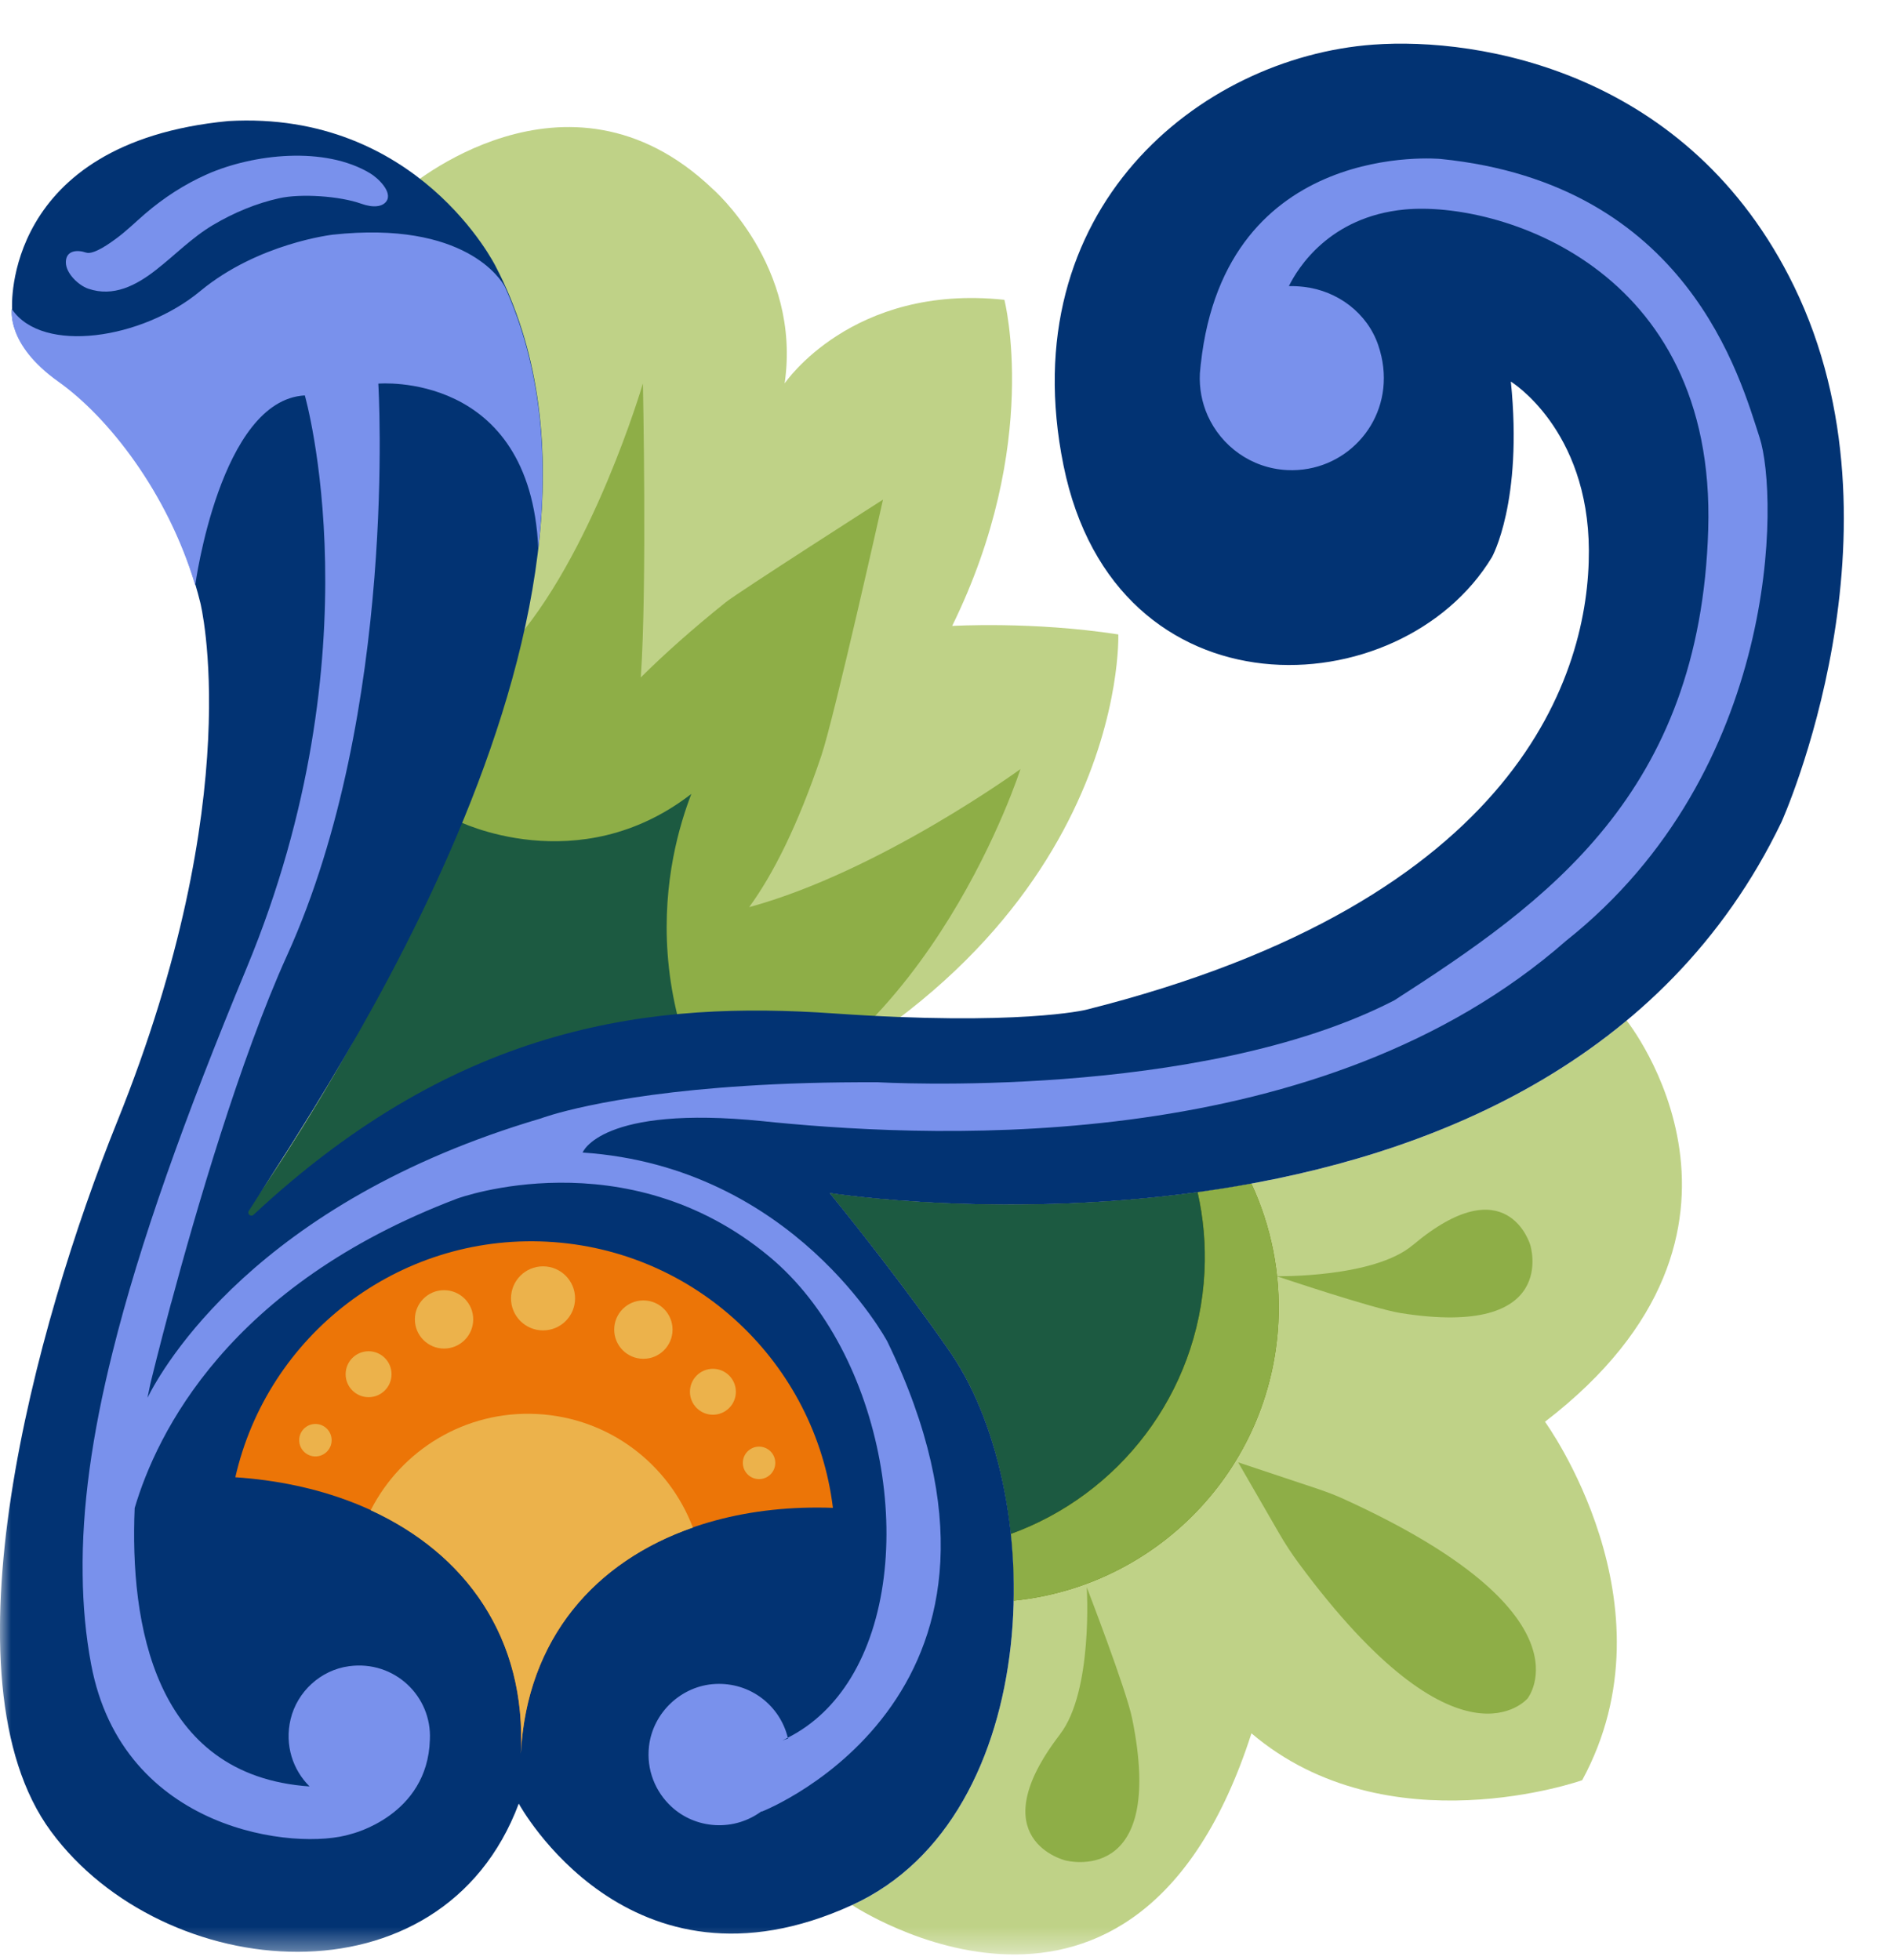
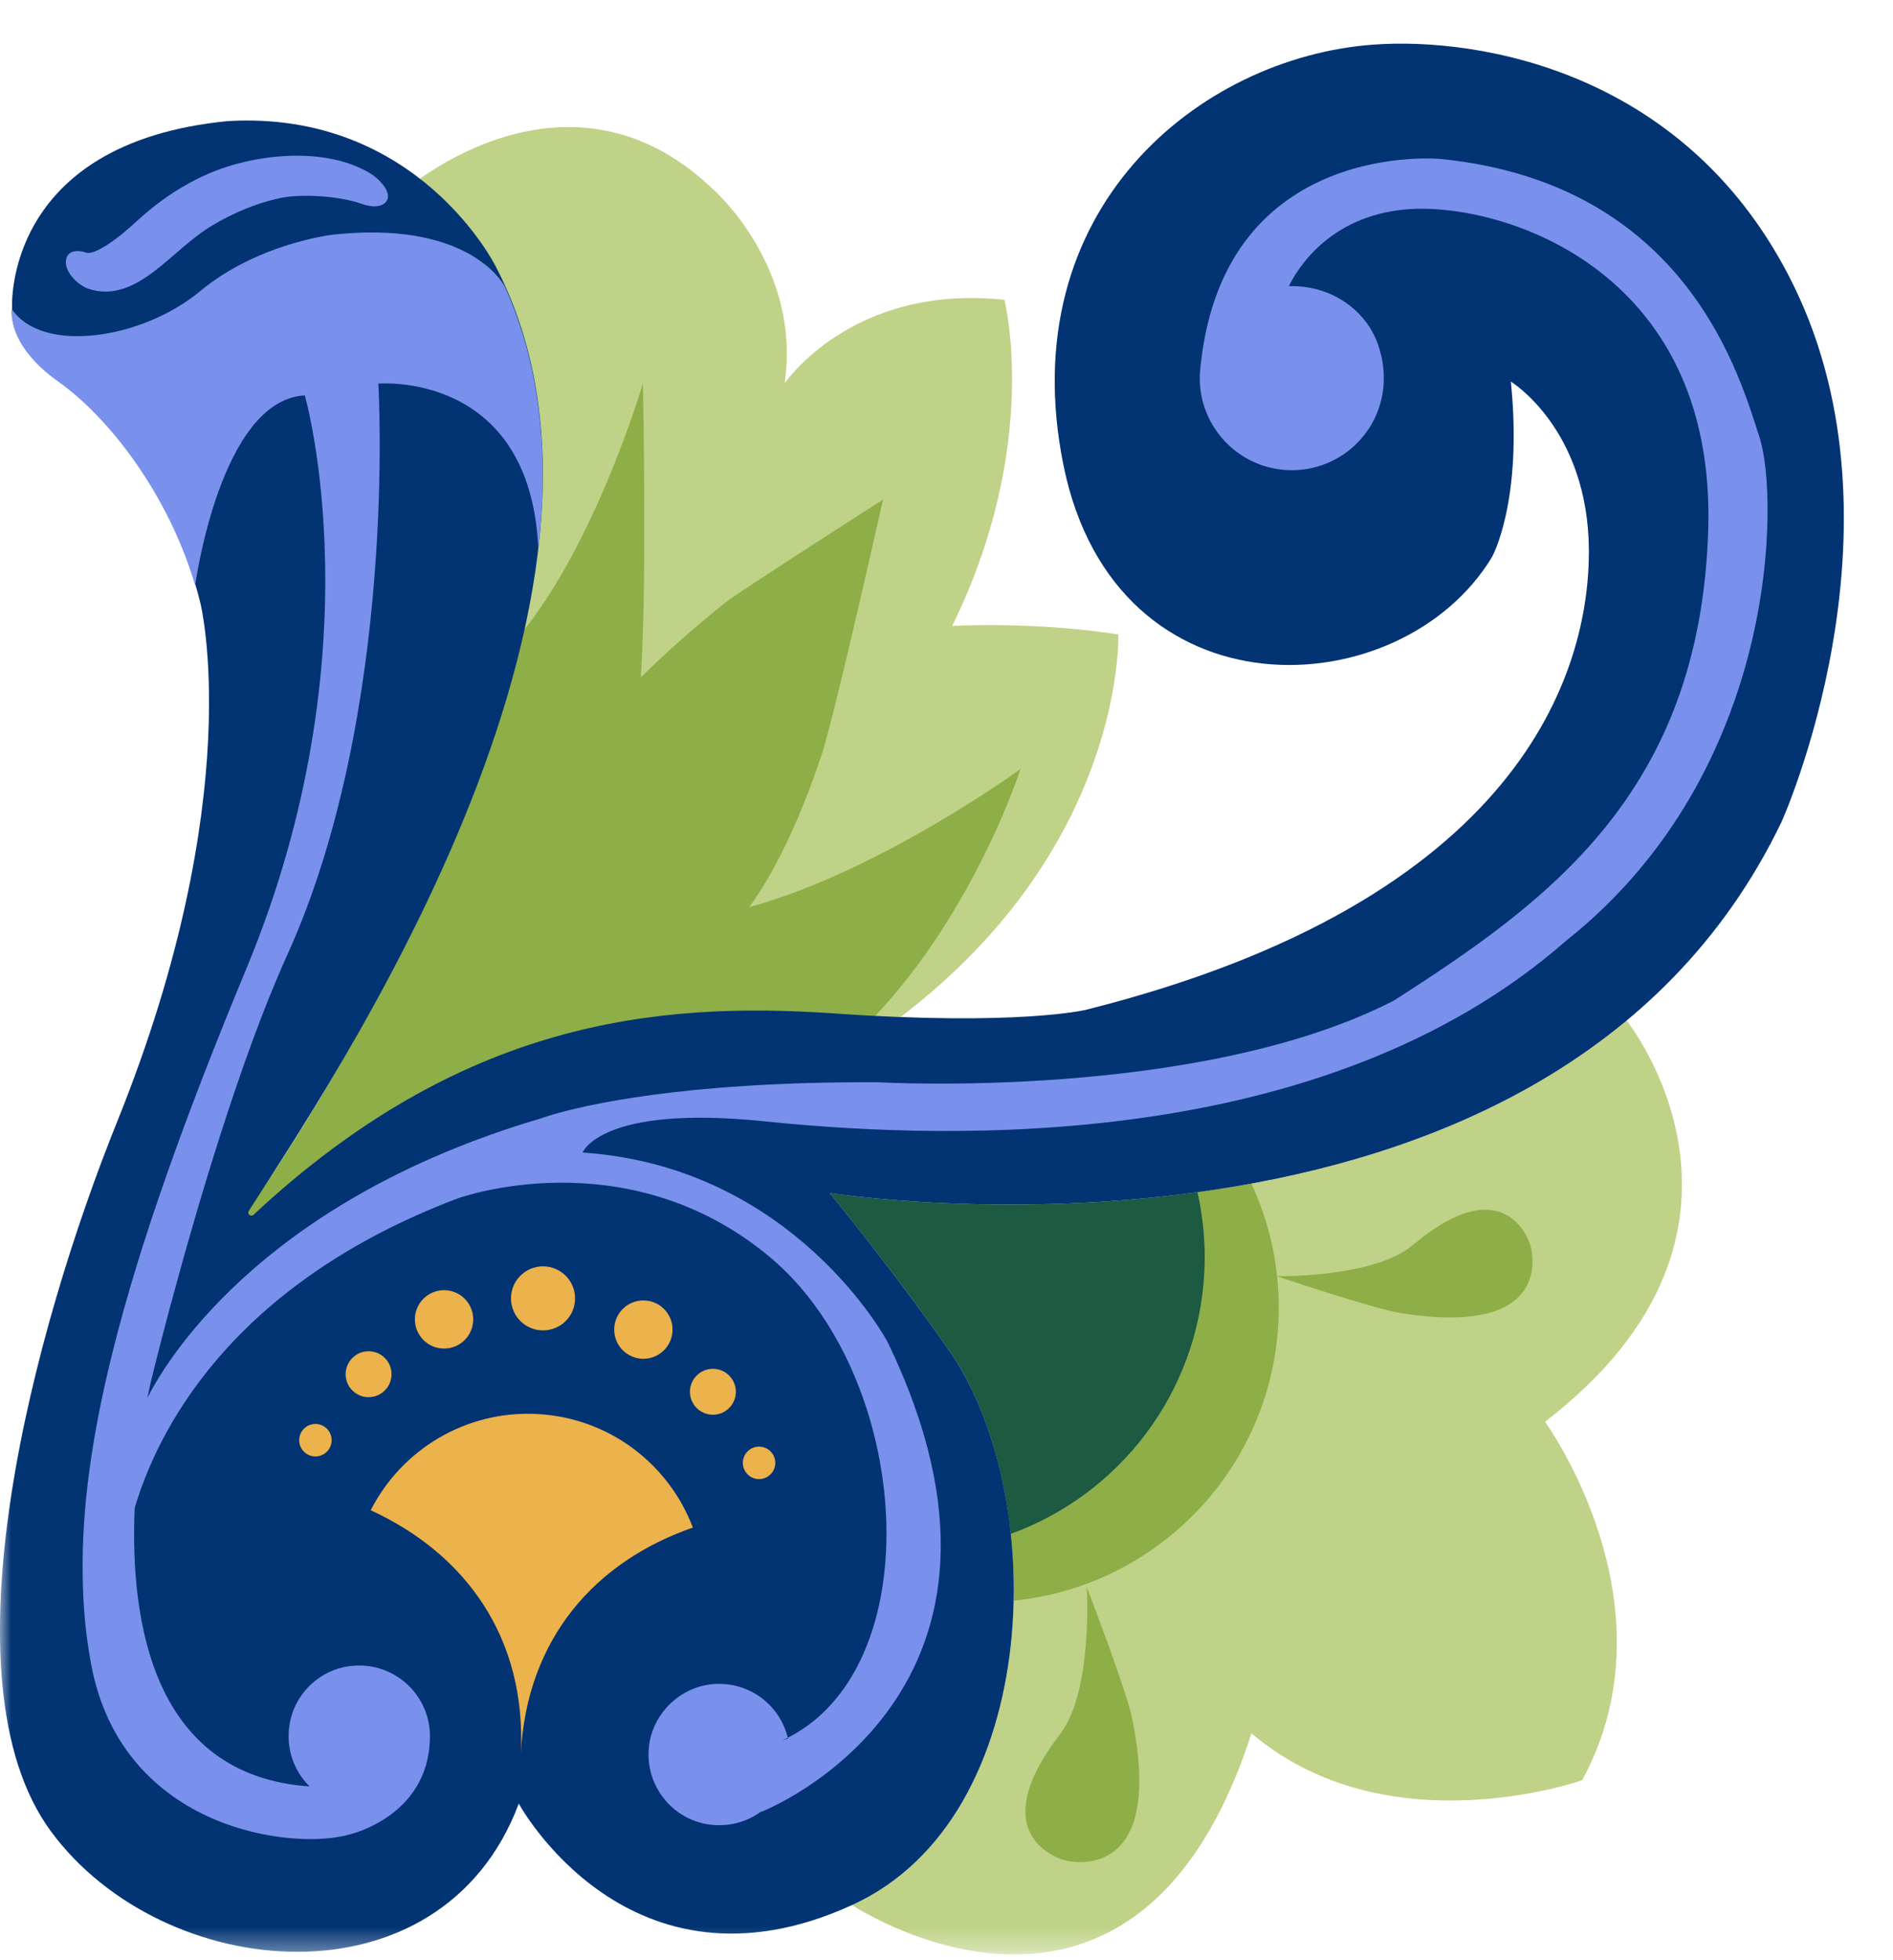
<svg xmlns="http://www.w3.org/2000/svg" width="85" height="88" viewBox="0 0 85 88" fill="none">
  <mask id="mask0_2015_5733" style="mask-type:luminance" maskUnits="userSpaceOnUse" x="0" y="0" width="85" height="88">
    <path d="M0 87.656L85 87.656L85 0L0 0L0 87.656Z" fill="white" />
  </mask>
  <g mask="url(#mask0_2015_5733)">
    <path d="M22.608 30.209C20.257 40.122 14.363 49.578 11.825 53.334C11.09 54.425 10.637 55.038 10.637 55.038C11.733 54.956 12.804 54.858 13.841 54.743C20.947 53.971 26.666 52.536 31.267 50.717C32.603 48.774 33.437 46.446 33.565 43.917C33.91 37.16 29.116 31.325 22.605 30.212L22.608 30.209Z" fill="#80A600" />
    <path d="M50.214 28.482C46.353 27.884 42.754 28.101 42.754 28.101C46.77 19.928 45.099 13.46 45.099 13.46C38.252 12.728 35.232 17.213 35.232 17.213C36 11.937 31.991 8.472 31.991 8.472C25.427 2.221 18.22 8.512 18.22 8.512C23.835 14.038 24.419 21.623 22.869 29.06C22.787 29.444 22.705 29.825 22.613 30.206C22.538 30.518 22.466 30.823 22.38 31.135C22.302 31.44 22.219 31.752 22.131 32.057C22.065 32.294 21.999 32.524 21.927 32.757C21.806 33.171 21.678 33.581 21.543 33.992C21.454 34.261 21.366 34.527 21.274 34.796C21.182 35.072 21.09 35.341 20.988 35.614C20.909 35.84 20.827 36.06 20.742 36.283C20.673 36.467 20.607 36.651 20.538 36.835C19.652 39.15 18.647 41.373 17.626 43.412C16.995 44.669 16.352 45.864 15.735 46.971C15.61 47.194 15.488 47.408 15.367 47.621C14.858 48.514 14.365 49.338 13.899 50.097C13.787 50.284 13.673 50.468 13.561 50.645C13.453 50.819 13.341 50.993 13.233 51.164C13.075 51.417 12.921 51.66 12.773 51.893C12.523 52.28 12.29 52.632 12.077 52.953C11.995 53.085 11.909 53.206 11.827 53.324C11.092 54.414 10.639 55.029 10.639 55.029C11.46 54.966 12.271 54.897 13.062 54.815C13.275 54.795 13.485 54.772 13.696 54.749C13.745 54.749 13.794 54.74 13.843 54.733C13.889 54.727 13.935 54.723 13.978 54.717C14.375 54.674 14.769 54.628 15.16 54.579C15.564 54.533 15.964 54.477 16.358 54.424C17.232 54.303 18.085 54.175 18.916 54.034C19.31 53.968 19.701 53.899 20.088 53.827C20.098 53.824 20.102 53.824 20.108 53.824C20.164 53.814 20.213 53.8 20.266 53.791C20.601 53.732 20.939 53.663 21.264 53.6C21.645 53.521 22.022 53.443 22.397 53.361C22.765 53.282 23.136 53.196 23.493 53.111C23.727 53.055 23.956 52.999 24.189 52.944C24.317 52.914 24.446 52.881 24.567 52.852C24.872 52.773 25.168 52.694 25.467 52.615C25.546 52.596 25.618 52.572 25.697 52.55C26.005 52.467 26.317 52.382 26.622 52.29C26.649 52.284 26.678 52.274 26.705 52.267C27.01 52.178 27.309 52.087 27.604 51.995C27.929 51.893 28.248 51.794 28.56 51.689C28.875 51.587 29.187 51.479 29.489 51.371C30.103 51.154 30.694 50.934 31.269 50.708C31.64 50.56 32.004 50.412 32.362 50.261C50.72 42.466 50.214 28.479 50.214 28.479V28.482Z" fill="#BFD287" />
    <path d="M45.824 34.517C45.824 34.517 41.828 47.063 32.362 50.267C32.004 50.419 31.64 50.569 31.269 50.714C30.694 50.941 30.103 51.164 29.489 51.377C29.187 51.482 28.875 51.594 28.56 51.696C28.248 51.801 27.929 51.903 27.604 52.001C27.309 52.093 27.01 52.188 26.705 52.274C26.678 52.28 26.649 52.29 26.622 52.297C26.317 52.389 26.005 52.471 25.697 52.556C25.618 52.579 25.546 52.602 25.467 52.622C25.171 52.7 24.872 52.779 24.567 52.858C24.446 52.888 24.317 52.92 24.189 52.95C23.956 53.006 23.727 53.062 23.493 53.117C23.132 53.203 22.765 53.288 22.397 53.367C22.022 53.446 21.645 53.528 21.264 53.607C20.936 53.672 20.601 53.738 20.266 53.797C20.21 53.807 20.161 53.82 20.108 53.83C20.105 53.83 20.098 53.83 20.088 53.833C19.701 53.902 19.314 53.974 18.916 54.04C18.085 54.181 17.235 54.309 16.358 54.431C15.964 54.483 15.561 54.539 15.16 54.585C14.769 54.631 14.379 54.68 13.978 54.723C13.932 54.73 13.886 54.733 13.843 54.739C13.794 54.746 13.745 54.753 13.696 54.756C13.489 54.782 13.275 54.802 13.062 54.822C12.271 54.904 11.463 54.973 10.639 55.035C10.639 55.035 11.092 54.424 11.827 53.331C11.909 53.213 11.992 53.091 12.077 52.96C12.29 52.638 12.527 52.287 12.773 51.899C12.921 51.669 13.075 51.423 13.233 51.17C13.341 51 13.453 50.826 13.561 50.652C13.673 50.474 13.787 50.29 13.899 50.103C14.365 49.345 14.858 48.521 15.367 47.627C15.485 47.414 15.61 47.201 15.735 46.977C16.352 45.871 16.995 44.676 17.626 43.418C18.647 41.379 19.652 39.16 20.538 36.841C20.607 36.657 20.673 36.474 20.742 36.29C20.824 36.063 20.909 35.843 20.988 35.62C21.087 35.347 21.182 35.078 21.274 34.802C21.369 34.533 21.454 34.267 21.543 33.998C21.678 33.587 21.806 33.174 21.927 32.763C21.996 32.527 22.062 32.297 22.131 32.064C22.219 31.759 22.302 31.447 22.38 31.141C22.462 30.829 22.538 30.524 22.613 30.212C22.705 29.831 22.787 29.447 22.869 29.066C26.59 25.005 28.868 17.213 28.868 17.213C28.868 17.213 29.059 26.325 28.773 30.412C29.821 29.372 31.078 28.249 32.589 27.037C33.166 26.577 39.648 22.43 39.648 22.43C39.648 22.43 37.461 32.212 36.873 33.949C35.819 37.061 34.723 39.238 33.639 40.726C39.497 39.13 45.827 34.523 45.827 34.523L45.824 34.517Z" fill="#8EAE47" />
-     <path d="M20.538 36.842C20.538 36.842 18.647 41.379 17.626 43.418C16.995 44.676 16.352 45.871 15.735 46.977C15.61 47.201 15.488 47.414 15.367 47.628C14.858 48.521 14.365 49.345 13.899 50.103C13.787 50.291 13.673 50.474 13.561 50.652C13.453 50.826 13.341 51 13.233 51.17C13.075 51.423 12.921 51.666 12.773 51.899C12.523 52.287 12.29 52.638 12.077 52.96C11.995 53.091 11.909 53.213 11.827 53.331C11.092 54.421 10.639 55.035 10.639 55.035C11.46 54.973 12.271 54.904 13.062 54.822C13.275 54.802 13.485 54.779 13.696 54.756C13.745 54.756 13.794 54.746 13.843 54.74C13.889 54.733 13.935 54.73 13.978 54.723C14.375 54.681 14.769 54.635 15.16 54.585C15.564 54.539 15.964 54.483 16.358 54.431C17.232 54.309 18.085 54.181 18.916 54.04C19.31 53.975 19.701 53.906 20.088 53.833C20.098 53.83 20.102 53.83 20.108 53.83C20.164 53.82 20.213 53.807 20.266 53.797C20.601 53.738 20.939 53.669 21.264 53.607C21.645 53.528 22.022 53.449 22.397 53.367C22.765 53.288 23.136 53.203 23.493 53.118C23.727 53.062 23.956 53.006 24.189 52.95C24.317 52.921 24.446 52.888 24.567 52.858C24.872 52.779 25.168 52.701 25.467 52.622C25.546 52.602 25.618 52.579 25.697 52.556C26.005 52.474 26.317 52.389 26.622 52.297C26.649 52.29 26.678 52.28 26.705 52.274C27.01 52.185 27.309 52.093 27.604 52.001C27.929 51.899 28.248 51.801 28.56 51.696C28.875 51.594 29.187 51.486 29.489 51.377C30.103 51.161 30.694 50.941 31.269 50.714C31.64 50.566 32.004 50.419 32.362 50.268C31.584 48.987 30.238 46.383 29.978 42.817C29.742 39.57 30.517 37.012 31.042 35.643C25.956 39.573 20.535 36.845 20.535 36.845L20.538 36.842Z" fill="#1C5A41" />
    <path d="M56.193 77.816C62.31 83.013 71.044 79.92 71.044 79.92C75.339 72.01 69.373 63.828 69.373 63.828C80.583 55.225 73.04 45.818 73.04 45.818C59.5 57.068 37.261 53.561 37.261 53.561C40.666 57.764 42.518 60.486 42.518 60.486C47.127 66.855 46.96 81.552 38.262 85.525C38.262 85.525 50.979 94.003 56.193 77.816Z" fill="#BFD287" />
-     <path d="M57.401 59.376C57.062 65.995 51.914 71.222 45.518 71.859C45.606 67.542 44.51 63.237 42.517 60.486C42.517 60.486 40.668 57.764 37.26 53.561C37.26 53.561 46.194 54.969 56.189 53.137C57.069 55.025 57.512 57.15 57.401 59.376Z" fill="#607702" />
    <path d="M57.401 59.376C57.063 65.995 51.914 71.222 45.518 71.859C45.538 70.851 45.495 69.853 45.387 68.865C50.23 67.112 53.806 62.584 54.085 57.11C54.147 55.876 54.039 54.674 53.776 53.521C54.567 53.413 55.375 53.285 56.189 53.137C57.069 55.025 57.513 57.15 57.401 59.376Z" fill="#8EAE47" />
    <path d="M54.081 57.11C53.802 62.583 50.227 67.111 45.383 68.865C45.045 65.621 44.044 62.596 42.514 60.485C42.514 60.485 40.665 57.763 37.257 53.56C37.257 53.56 44.792 54.752 53.773 53.521C54.032 54.673 54.144 55.875 54.081 57.11Z" fill="#1C5A41" />
-     <path d="M68.592 76.249C68.592 76.249 71.642 72.444 60.327 67.292C59.963 67.125 59.585 66.984 59.208 66.855L55.596 65.65L57.425 68.819C57.697 69.292 57.996 69.748 58.321 70.188C65.538 79.943 68.598 76.243 68.598 76.243" fill="#8EAE47" />
    <path d="M47.597 77.858C49.091 75.914 48.798 71.258 48.798 71.258C48.798 71.258 50.568 75.839 50.834 77.142C52.391 84.753 47.84 83.522 47.84 83.522C47.84 83.522 43.962 82.59 47.597 77.861V77.858Z" fill="#8EAE47" />
    <path d="M63.43 55.902C61.68 57.376 57.329 57.294 57.329 57.294C57.329 57.294 61.666 58.755 62.895 58.949C70.049 60.085 68.713 55.895 68.713 55.895C68.713 55.895 67.685 52.32 63.43 55.905V55.902Z" fill="#8EAE47" />
    <path d="M11.172 54.362C14.521 49.082 29.93 26.709 22.256 11.956C22.256 11.956 18.776 4.946 10.249 5.435C0.1 6.411 0.543 13.838 0.543 13.838C0.543 13.838 0.238 15.394 2.621 17.085C5.002 18.776 7.878 22.516 8.995 27.06C8.995 27.06 11.172 35.699 5.261 50.356C1.571 59.507 -2.75 75.376 2.287 82.216C7.323 89.055 19.83 90.217 23.294 80.971C23.294 80.971 28.239 90.099 38.26 85.525C46.961 81.556 47.129 66.856 42.515 60.486C42.515 60.486 40.664 57.764 37.259 53.561C37.259 53.561 69.535 58.65 79.996 36.897C79.996 36.897 85.9 23.81 80.551 12.843C75.849 3.203 66.426 1.653 61.658 2.004C53.85 2.579 45.425 9.402 47.753 20.891C50.084 32.379 62.906 31.762 66.99 25.015C66.99 25.015 68.389 22.542 67.841 17.131C67.841 17.131 71.321 19.252 71.344 24.716C71.364 30.176 68.297 40.434 48.751 45.336C48.751 45.336 45.72 46.071 37.449 45.497C29.418 44.942 20.69 45.861 11.385 54.536C11.267 54.648 11.086 54.503 11.172 54.365V54.362Z" fill="#023373" />
    <path d="M70.327 42.23C59.386 51.828 42.391 51.121 34.8 50.389C34.613 50.37 34.432 50.353 34.258 50.334C26.969 49.591 26.161 51.742 26.161 51.742C35.654 52.376 39.84 60.22 39.84 60.22C43.636 68.048 42.336 73.285 40.031 76.581C37.657 79.983 34.222 81.323 34.222 81.323H34.183C33.611 81.743 32.899 81.976 32.13 81.937C31.362 81.897 30.676 81.592 30.157 81.116C29.431 80.449 29.018 79.461 29.142 78.394C29.317 76.883 30.597 75.678 32.114 75.6C33.703 75.518 35.026 76.581 35.374 78.013C35.296 78.059 35.214 78.098 35.128 78.135L35.381 78.052C35.381 78.052 35.381 78.026 35.374 78.013C36.56 77.412 37.496 76.483 38.198 75.337C41.331 70.215 39.758 60.742 34.544 56.414C28.089 51.046 20.543 53.804 20.543 53.804C10.249 57.702 7.035 64.357 6.047 67.703C5.83 72.861 6.894 79.72 13.901 80.2C13.152 79.461 12.774 78.348 13.047 77.189C13.343 75.941 14.403 74.972 15.674 74.802C17.713 74.526 19.401 76.155 19.302 78.105C19.2 81.523 15.769 82.334 15.769 82.334C13.336 83.106 5.498 82.258 4.09 74.707C3.85 73.426 3.725 72.083 3.712 70.678C3.67 67.706 4.126 64.423 5.055 60.703C6.267 55.817 8.289 50.169 11.074 43.458C16.987 29.208 13.687 17.752 13.687 17.752C9.885 17.959 8.765 26.276 8.765 26.276C7.524 22.109 4.855 18.72 2.619 17.134C0.242 15.444 0.54 13.887 0.54 13.887C1.91 15.9 6.382 15.233 8.985 13.073C11.589 10.912 14.948 10.535 14.948 10.535C20.881 9.894 22.51 12.57 22.664 12.863C22.668 12.866 22.674 12.876 22.671 12.882H22.674C24.306 16.497 24.641 20.523 24.171 24.621C23.807 16.622 16.987 17.223 16.987 17.223C16.987 17.223 17.884 31.894 12.889 42.893C10.775 47.562 8.785 54.402 7.685 58.499H7.682C7.12 60.604 6.786 61.98 6.786 61.98C6.786 61.98 6.717 62.259 6.621 62.755C7.281 61.432 11.461 53.991 24.29 50.209C24.29 50.209 27.015 49.161 33.47 48.751C35.191 48.639 37.167 48.577 39.433 48.587C39.433 48.587 53.854 49.424 62.608 44.909C69.463 40.499 76.349 35.617 76.703 23.767C77.061 11.914 67.188 9.015 63.077 9.405C59.692 9.727 58.27 12.039 57.873 12.846C58.086 12.84 58.3 12.85 58.546 12.879C60.059 13.053 61.393 14.051 61.885 15.493C62.801 18.175 61.107 20.618 58.749 21.042C58.441 21.098 58.119 21.121 57.794 21.104C56.182 21.022 54.836 20.027 54.222 18.645C53.969 18.07 53.844 17.433 53.877 16.764C53.887 16.639 53.9 16.514 53.913 16.386C53.913 16.373 53.913 16.353 53.919 16.34C55.026 6.21 64.686 7.136 64.686 7.136C75.797 8.253 78.145 17 79.008 19.637C79.869 22.276 79.941 34.596 70.324 42.233L70.327 42.23Z" fill="#7991EC" />
    <path d="M3.965 12.961C5.095 13.348 6.116 12.813 7.002 12.12C7.866 11.447 8.611 10.669 9.56 10.104C10.483 9.556 11.504 9.126 12.555 8.896C13.517 8.686 15.24 8.797 16.219 9.145C16.767 9.342 17.178 9.283 17.352 9.034C17.641 8.62 16.964 7.983 16.613 7.776C14.571 6.551 11.379 6.909 9.307 7.819C8.289 8.269 7.35 8.879 6.506 9.605C6.083 9.97 5.682 10.367 5.232 10.698C4.98 10.886 4.205 11.457 3.863 11.339C3.459 11.201 2.96 11.243 2.957 11.772C2.954 12.271 3.525 12.81 3.962 12.961H3.965Z" fill="#7991EC" />
-     <path d="M37.4 67.693C29.969 67.427 23.767 71.285 23.386 78.735C23.767 71.282 17.995 66.813 10.567 66.32C12.005 59.98 17.84 55.4 24.558 55.744C31.276 56.089 36.612 61.237 37.4 67.693Z" fill="#EC7507" />
    <path d="M31.112 68.579C26.742 70.096 23.652 73.544 23.386 78.738C23.652 73.508 20.884 69.745 16.645 67.801C18.021 65.099 20.888 63.316 24.109 63.48C27.35 63.644 30.032 65.729 31.112 68.579Z" fill="#ECB24B" />
    <path d="M24.384 59.727C25.178 59.727 25.822 59.084 25.822 58.289C25.822 57.495 25.178 56.851 24.384 56.851C23.589 56.851 22.945 57.495 22.945 58.289C22.945 59.084 23.589 59.727 24.384 59.727Z" fill="#ECB24B" />
    <path d="M19.939 60.542C20.663 60.542 21.249 59.955 21.249 59.231C21.249 58.508 20.663 57.921 19.939 57.921C19.215 57.921 18.629 58.508 18.629 59.231C18.629 59.955 19.215 60.542 19.939 60.542Z" fill="#ECB24B" />
    <path d="M16.55 62.725C17.12 62.725 17.581 62.264 17.581 61.694C17.581 61.125 17.12 60.663 16.55 60.663C15.981 60.663 15.52 61.125 15.52 61.694C15.52 62.264 15.981 62.725 16.55 62.725Z" fill="#ECB24B" />
    <path d="M14.162 65.385C14.565 65.385 14.891 65.058 14.891 64.656C14.891 64.253 14.565 63.927 14.162 63.927C13.76 63.927 13.434 64.253 13.434 64.656C13.434 65.058 13.76 65.385 14.162 65.385Z" fill="#ECB24B" />
    <path d="M28.889 61.002C29.613 61.002 30.199 60.415 30.199 59.691C30.199 58.968 29.613 58.381 28.889 58.381C28.166 58.381 27.579 58.968 27.579 59.691C27.579 60.415 28.166 61.002 28.889 61.002Z" fill="#ECB24B" />
    <path d="M32.011 63.513C32.581 63.513 33.042 63.052 33.042 62.482C33.042 61.913 32.581 61.451 32.011 61.451C31.442 61.451 30.98 61.913 30.98 62.482C30.98 63.052 31.442 63.513 32.011 63.513Z" fill="#ECB24B" />
    <path d="M34.083 66.403C34.486 66.403 34.812 66.076 34.812 65.674C34.812 65.271 34.486 64.945 34.083 64.945C33.681 64.945 33.355 65.271 33.355 65.674C33.355 66.076 33.681 66.403 34.083 66.403Z" fill="#ECB24B" />
  </g>
</svg>